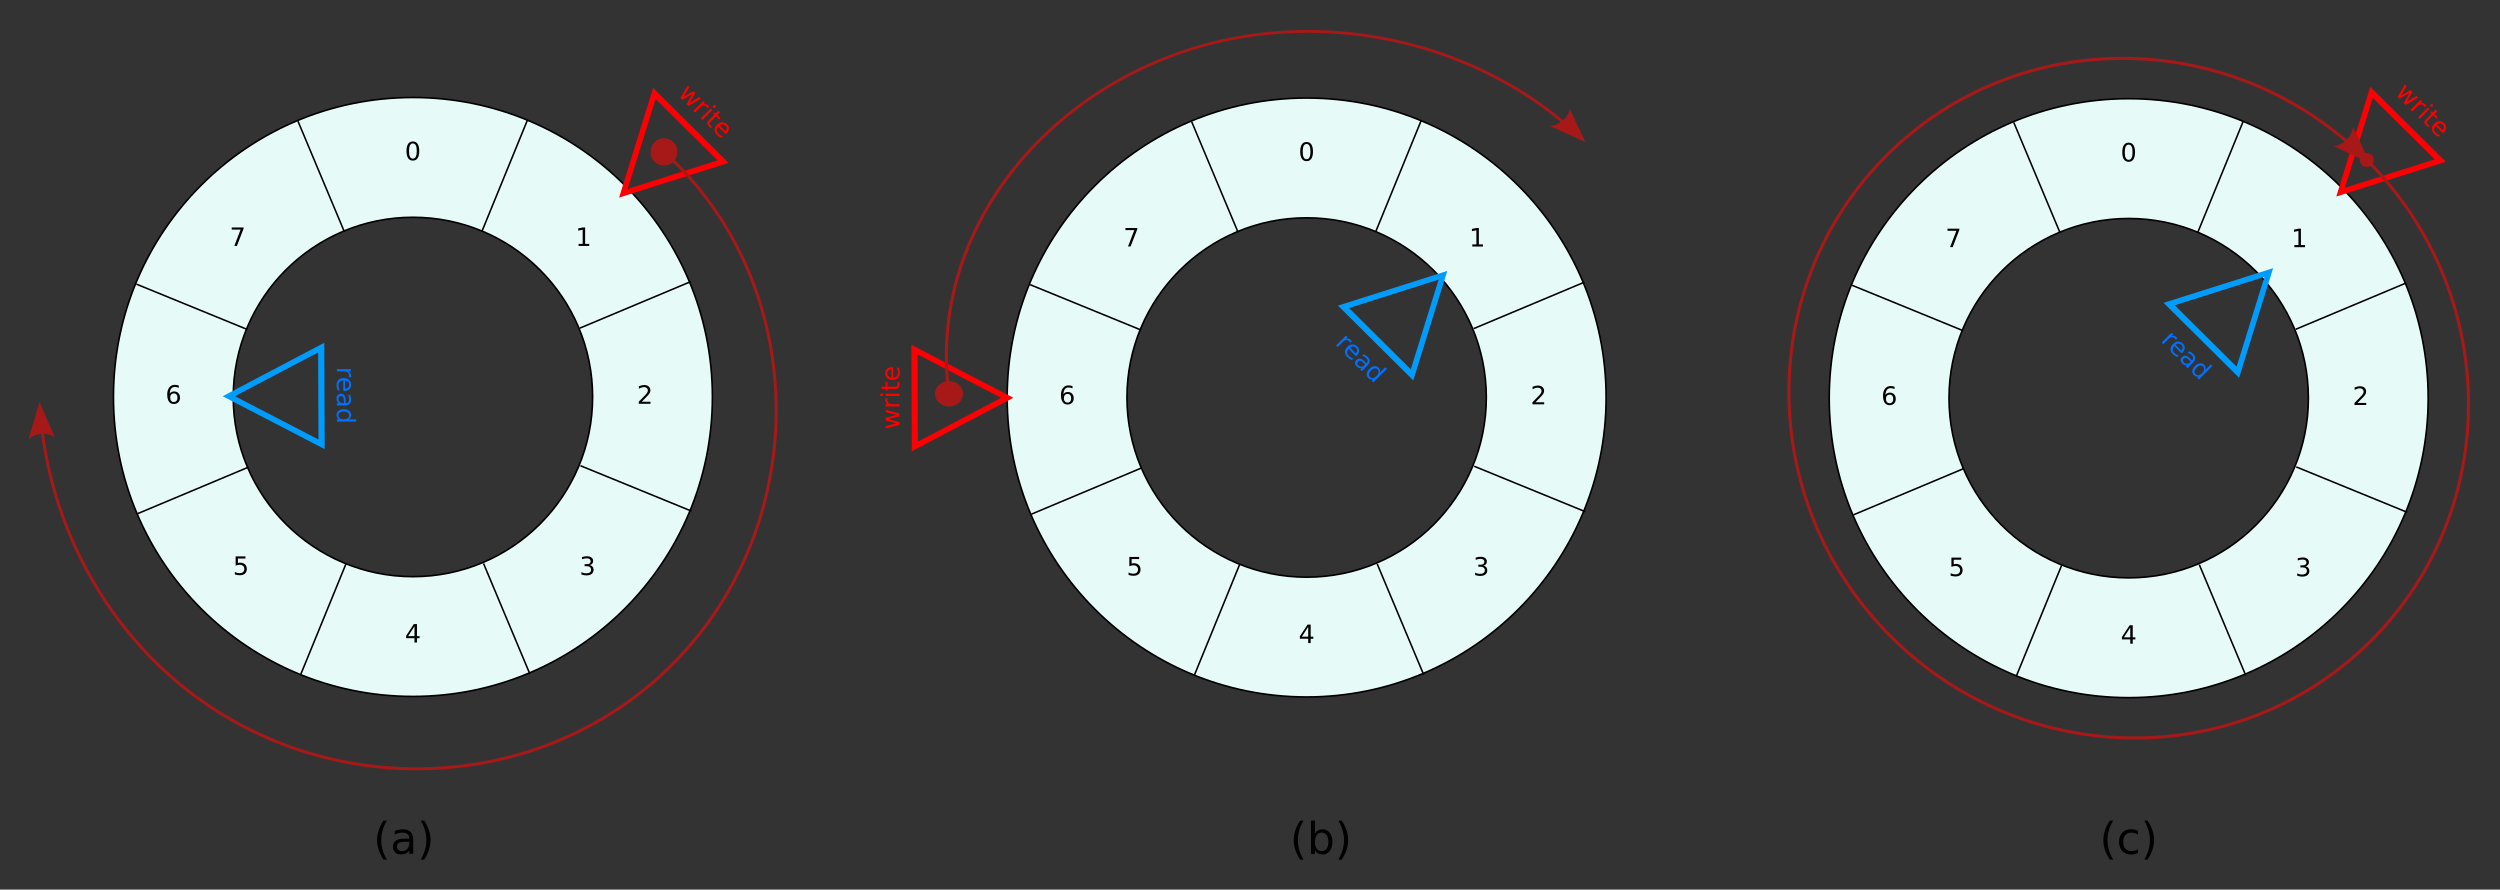
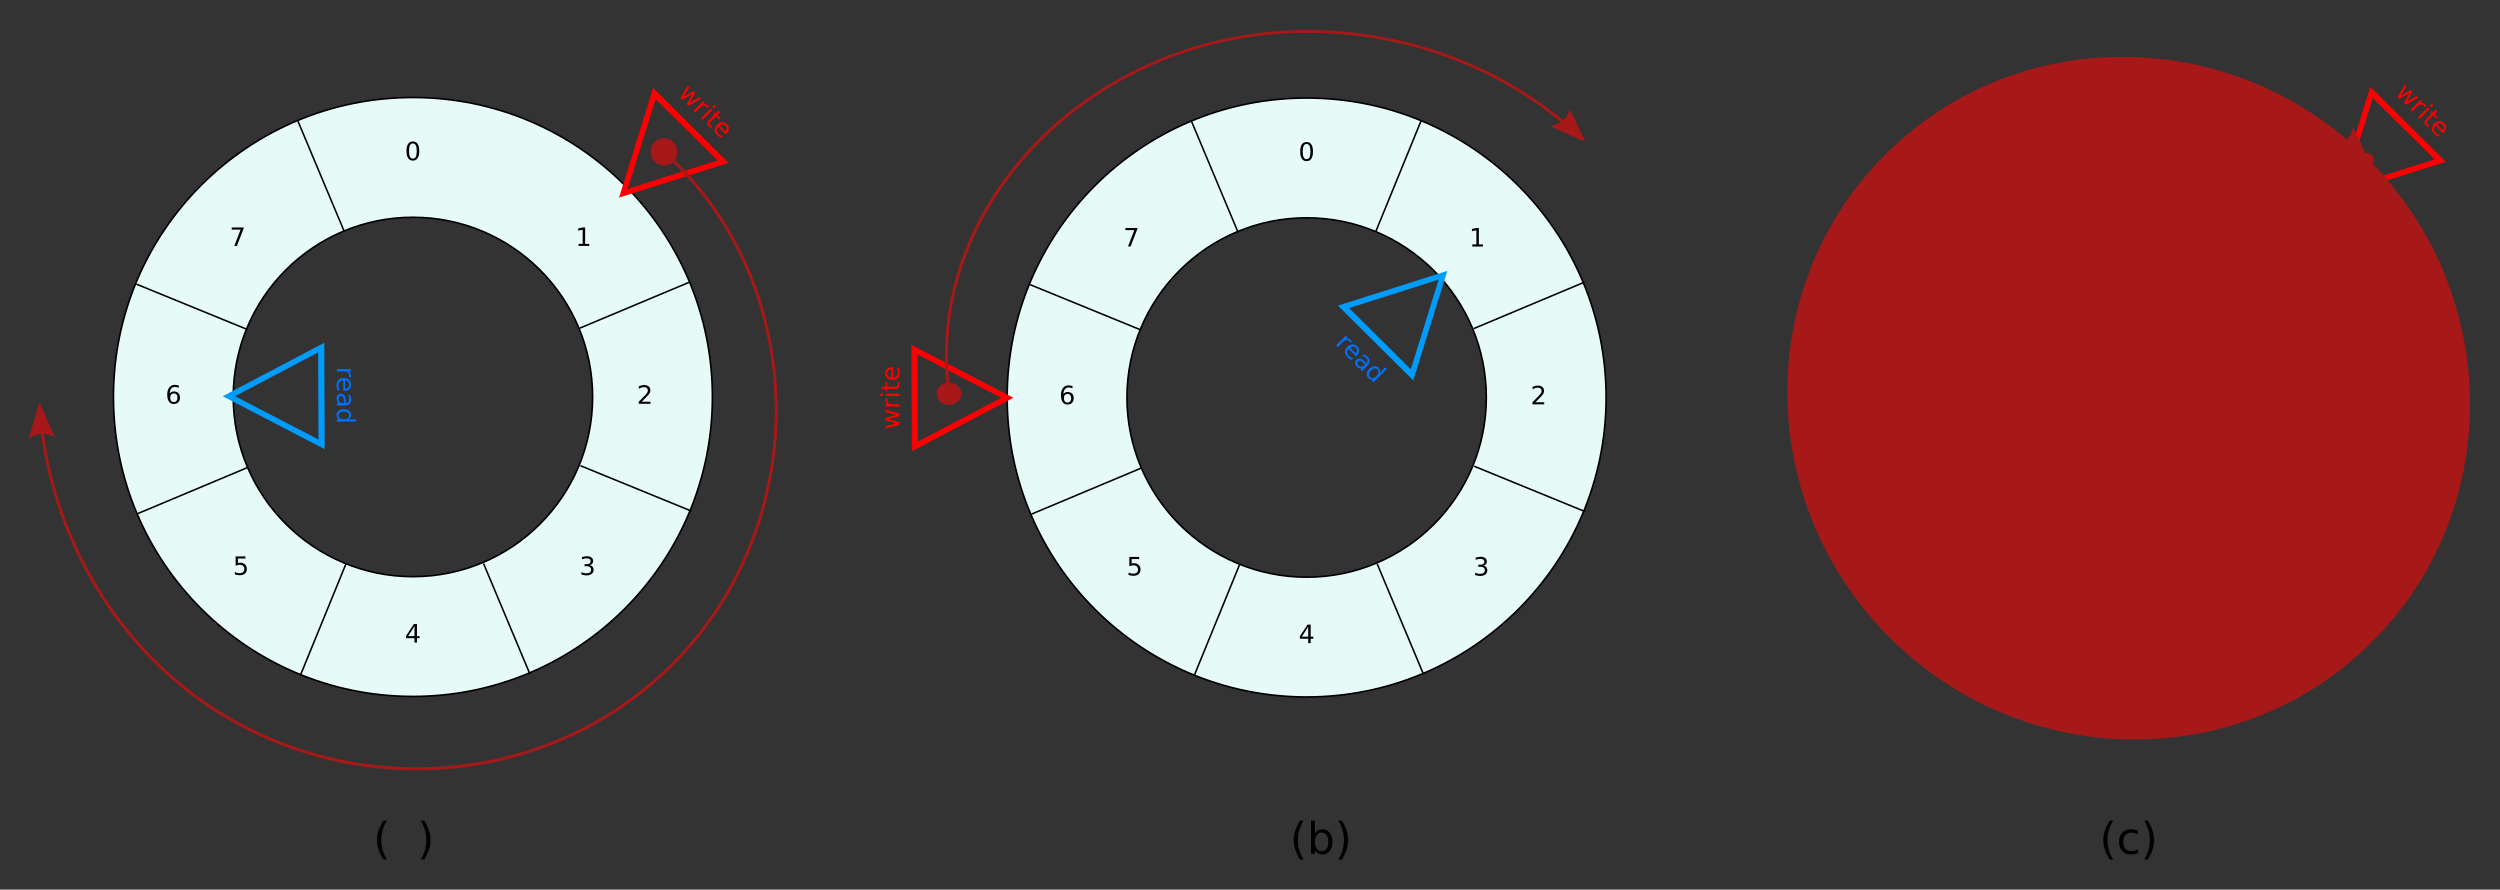
<svg xmlns="http://www.w3.org/2000/svg" xmlns:ns1="http://www.inkscape.org/namespaces/inkscape" xmlns:ns2="http://sodipodi.sourceforge.net/DTD/sodipodi-0.dtd" width="417.406mm" height="148.525mm" viewBox="0 0 417.406 148.525" version="1.1" id="svg1061" ns1:version="1.1 (c4e8f9ed74, 2021-05-24)" ns2:docname="chunking.svg">
  <rect x="0" y="0" width="417.406" height="148.525" fill="#333333" stroke="none" />
  <ns2:namedview id="namedview1063" pagecolor="#ffffff" bordercolor="#666666" borderopacity="1.0" ns1:pageshadow="2" ns1:pageopacity="0.0" ns1:pagecheckerboard="0" ns1:document-units="mm" showgrid="false" fit-margin-left="5" fit-margin-top="5" fit-margin-bottom="5" fit-margin-right="5" ns1:zoom="0.6137977" ns1:cx="560.44524" ns1:cy="427.66534" ns1:window-width="1920" ns1:window-height="1139" ns1:window-x="0" ns1:window-y="32" ns1:window-maximized="1" ns1:current-layer="layer1" />
  <defs id="defs1058">
    <marker style="overflow:visible" id="DotM" refX="0" refY="0" orient="auto" ns1:stockid="DotM" ns1:isstock="true">
      <path transform="matrix(0.4,0,0,0.4,2.96,0.4)" style="fill:context-stroke;fill-rule:evenodd;stroke:context-stroke;stroke-width:1pt" d="m -2.5,-1 c 0,2.76 -2.24,5 -5,5 -2.76,0 -5,-2.24 -5,-5 0,-2.76 2.24,-5 5,-5 2.76,0 5,2.24 5,5 z" id="path2354" />
    </marker>
    <marker style="overflow:visible" id="DotL" refX="0" refY="0" orient="auto" ns1:stockid="DotL" ns1:isstock="true">
      <path transform="matrix(0.8,0,0,0.8,5.92,0.8)" style="fill:context-stroke;fill-rule:evenodd;stroke:context-stroke;stroke-width:1pt" d="m -2.5,-1 c 0,2.76 -2.24,5 -5,5 -2.76,0 -5,-2.24 -5,-5 0,-2.76 2.24,-5 5,-5 2.76,0 5,2.24 5,5 z" id="path2351" />
    </marker>
    <marker ns1:stockid="DistanceStart" orient="auto" refY="0" refX="0" id="DistanceStart" style="overflow:visible" ns1:isstock="true">
      <g id="g2300">
        <path id="path2339" d="M 0,0 H 2" style="fill:none;stroke:context-fill;stroke-width:1.15;stroke-linecap:square" />
        <path id="path2302" d="M 0,0 13,4 9,0 13,-4 Z" style="fill:context-stroke;fill-rule:evenodd;stroke:none" />
        <path id="path2304" d="M 0,-4 V 40" style="fill:none;stroke:context-stroke;stroke-width:1;stroke-linecap:square" />
      </g>
    </marker>
    <marker style="overflow:visible" id="Arrow2Lend" refX="0" refY="0" orient="auto" ns1:stockid="Arrow2Lend" ns1:isstock="true">
      <path transform="matrix(-1.1,0,0,-1.1,-1.1,0)" d="M 8.719,4.034 -2.207,0.016 8.719,-4.002 c -1.745,2.372 -1.735,5.617 -6e-7,8.035 z" style="fill:context-stroke;fill-rule:evenodd;stroke-width:0.625;stroke-linejoin:round" id="path2309" />
    </marker>
    <marker style="overflow:visible" id="TriangleOutL" refX="0" refY="0" orient="auto" ns1:stockid="TriangleOutL" ns1:isstock="true">
      <path transform="scale(0.8)" style="fill:context-stroke;fill-rule:evenodd;stroke:context-stroke;stroke-width:1pt" d="M 5.77,0 -2.88,5 V -5 Z" id="path2432" />
    </marker>
    <marker style="overflow:visible" id="Arrow1Lend" refX="0" refY="0" orient="auto" ns1:stockid="Arrow1Lend" ns1:isstock="true">
      <path transform="matrix(-0.8,0,0,-0.8,-10,0)" style="fill:context-stroke;fill-rule:evenodd;stroke:context-stroke;stroke-width:1pt" d="M 0,0 5,-5 -12.5,0 5,5 Z" id="path2291" />
    </marker>
  </defs>
  <g ns1:label="Layer 1" ns1:groupmode="layer" id="layer1" transform="translate(107.978,2.552)">
    <g id="g16912" transform="translate(1.41,-15.866)">
      <g id="g8380-1" transform="translate(25.567,-17.073)">
        <g id="path846-2">
          <path style="color:#000000;fill:#e6fbf7;stroke-width:0.276;-inkscape-stroke:none" d="M 83.204,46.754 A 50,50 0 0 0 33.204,96.755 50,50 0 0 0 83.204,146.755 50,50 0 0 0 133.204,96.755 50,50 0 0 0 83.204,46.754 Z m 0,20 A 30,30 0 0 1 113.204,96.755 30,30 0 0 1 83.204,126.755 30,30 0 0 1 53.204,96.755 30,30 0 0 1 83.204,66.755 Z" id="path16399" />
          <path style="color:#000000;fill:#000000;-inkscape-stroke:none" d="m 83.205,46.617 c -27.689,-2.6e-5 -50.139,22.448 -50.139,50.137 -2.7e-5,27.689 22.45,50.139 50.139,50.139 27.689,2e-5 50.137,-22.45 50.137,-50.139 2e-5,-27.689 -22.448,-50.137 -50.137,-50.137 z m 0,0.275 c 27.54,-2.5e-5 49.861,22.322 49.861,49.861 2e-5,27.54 -22.322,49.863 -49.861,49.863 -27.54,2e-5 -49.863,-22.324 -49.863,-49.863 -2.7e-5,-27.54 22.324,-49.861 49.863,-49.861 z m 0,19.725 c -16.643,-1.3e-4 -30.139,13.494 -30.139,30.137 -1.33e-4,16.643 13.495,30.139 30.139,30.139 16.643,-1.6e-4 30.137,-13.496 30.137,-30.139 -1.6e-4,-16.643 -13.494,-30.137 -30.137,-30.137 z m 0,0.275 c 16.494,1.57e-4 29.861,13.368 29.861,29.861 1.3e-4,16.494 -13.367,29.863 -29.861,29.863 -16.494,1.3e-4 -29.863,-13.369 -29.863,-29.863 1.55e-4,-16.494 13.369,-29.861 29.863,-29.861 z" id="path16401" />
        </g>
        <g id="g3828-9" transform="translate(-24.904,26.246)">
          <path style="color:#000000;fill:#000000;stroke-width:3.78;-inkscape-stroke:none" d="m 364.303,162.191 a 113.386,113.386 0 0 1 0.91,-0.398 l -29.24,-69.697 -0.916,0.385 z" id="path1290-7-3" transform="scale(0.265)" />
          <path style="color:#000000;fill:#000000;stroke-width:3.78;-inkscape-stroke:none" d="m 303.49,224.049 a 113.386,113.386 0 0 1 0.402,-0.922 l -69.961,-28.607 -0.377,0.932 z" id="path3737-1" transform="scale(0.265)" />
          <path style="color:#000000;fill:#000000;stroke-width:3.78;-inkscape-stroke:none" d="m 304.322,310.836 a 113.386,113.386 0 0 1 -0.398,-0.916 l -69.578,29.189 0.383,0.922 z" id="path3735-9" transform="scale(0.265)" />
          <path style="color:#000000;fill:#000000;stroke-width:3.78;-inkscape-stroke:none" d="m 366.158,371.592 a 113.386,113.386 0 0 1 -0.922,-0.4 l -28.607,69.957 0.93,0.385 z" id="path3733-4" transform="scale(0.265)" />
          <path style="color:#000000;fill:#000000;stroke-width:3.78;-inkscape-stroke:none" d="m 452.895,370.781 a 113.386,113.386 0 0 1 -0.916,0.4 l 29.24,69.695 0.922,-0.385 z" id="path3731-7" transform="scale(0.265)" />
          <path style="color:#000000;fill:#000000;stroke-width:3.78;-inkscape-stroke:none" d="m 513.703,308.922 a 113.386,113.386 0 0 1 -0.404,0.924 l 69.959,28.607 0.385,-0.932 z" id="path3729-8" transform="scale(0.265)" />
          <path style="color:#000000;fill:#000000;stroke-width:3.78;-inkscape-stroke:none" d="m 512.971,222.217 a 113.386,113.386 0 0 1 0.391,0.924 l 69.771,-29.27 -0.393,-0.924 z" id="path3727-4" transform="scale(0.265)" />
          <path style="color:#000000;fill:#000000;stroke-width:3.78;-inkscape-stroke:none" d="m 479.631,91.447 -28.586,69.904 a 113.386,113.386 0 0 1 0.266,0.104 113.386,113.386 0 0 1 0.662,0.279 l 28.588,-69.91 z" id="path3723-5" transform="scale(0.265)" />
        </g>
      </g>
      <g aria-label="0" id="text10122-0" style="font-size:4.233px;letter-spacing:0px;word-spacing:0px;stroke-width:0.265" transform="translate(0.305,-5.181)">
        <path style="color:#000000;fill:#000000;-inkscape-stroke:none" d="m 108.458,42.531 q -0.322,0 -0.486,0.318 -0.161,0.316 -0.161,0.953 0,0.635 0.161,0.953 0.163,0.316 0.486,0.316 0.325,0 0.486,-0.316 0.163,-0.318 0.163,-0.953 0,-0.637 -0.163,-0.953 -0.161,-0.318 -0.486,-0.318 z m 0,-0.331 q 0.519,0 0.792,0.411 0.275,0.409 0.275,1.191 0,0.779 -0.275,1.191 -0.273,0.409 -0.792,0.409 -0.519,0 -0.794,-0.409 -0.273,-0.411 -0.273,-1.191 0,-0.781 0.273,-1.191 0.275,-0.411 0.794,-0.411 z" id="path15886" />
      </g>
      <g aria-label="1" id="text13118-6" style="font-size:4.233px;letter-spacing:0px;word-spacing:0px;stroke-width:0.265" transform="translate(0.305,-5.181)">
        <path style="color:#000000;fill:#000000;-inkscape-stroke:none" d="m 136.124,59.299 h 0.682 v -2.354 l -0.742,0.149 v -0.38 l 0.738,-0.149 h 0.418 v 2.735 h 0.682 v 0.351 h -1.778 z" id="path15889" />
      </g>
      <g aria-label="2" id="text13672-0" style="font-size:4.233px;letter-spacing:0px;word-spacing:0px;stroke-width:0.265" transform="translate(0.305,-5.181)">
        <path style="color:#000000;fill:#000000;-inkscape-stroke:none" d="m 146.671,85.657 h 1.457 v 0.351 h -1.96 v -0.351 q 0.238,-0.246 0.647,-0.659 0.411,-0.415 0.517,-0.535 0.201,-0.225 0.279,-0.38 0.081,-0.157 0.081,-0.308 0,-0.246 -0.174,-0.401 -0.172,-0.155 -0.449,-0.155 -0.196,0 -0.415,0.068 -0.217,0.068 -0.465,0.207 V 83.071 q 0.252,-0.101 0.471,-0.153 0.219,-0.052 0.401,-0.052 0.48,0 0.765,0.24 0.285,0.24 0.285,0.641 0,0.19 -0.072,0.362 -0.07,0.169 -0.258,0.401 -0.052,0.06 -0.329,0.347 -0.277,0.285 -0.781,0.8 z" id="path15892" />
      </g>
      <g aria-label="3" id="text15128-3" style="font-size:4.233px;letter-spacing:0px;word-spacing:0px;stroke-width:0.265" transform="translate(0.305,-5.181)">
        <path style="color:#000000;fill:#000000;-inkscape-stroke:none" d="m 137.995,112.934 q 0.3,0.064 0.467,0.267 0.169,0.203 0.169,0.5 0,0.457 -0.314,0.707 -0.314,0.25 -0.893,0.25 -0.194,0 -0.401,-0.039 -0.205,-0.037 -0.424,-0.114 v -0.403 q 0.174,0.101 0.38,0.153 0.207,0.052 0.432,0.052 0.393,0 0.597,-0.155 0.207,-0.155 0.207,-0.451 0,-0.273 -0.192,-0.426 -0.19,-0.155 -0.531,-0.155 h -0.36 v -0.343 h 0.376 q 0.308,0 0.471,-0.122 0.163,-0.124 0.163,-0.356 0,-0.238 -0.17,-0.364 -0.167,-0.128 -0.482,-0.128 -0.172,0 -0.368,0.037 -0.196,0.037 -0.432,0.116 v -0.372 q 0.238,-0.066 0.444,-0.099 0.209,-0.033 0.393,-0.033 0.475,0 0.752,0.217 0.277,0.215 0.277,0.583 0,0.256 -0.147,0.434 -0.147,0.176 -0.418,0.244 z" id="path15895" />
      </g>
      <g aria-label="4" id="text15924-0" style="font-size:4.233px;letter-spacing:0px;word-spacing:0px;stroke-width:0.265" transform="translate(0.305,-5.181)">
        <path style="color:#000000;fill:#000000;-inkscape-stroke:none" d="m 108.727,123.146 -1.054,1.647 h 1.054 z m -0.11,-0.364 h 0.525 v 2.011 h 0.44 v 0.347 h -0.44 v 0.728 h -0.415 v -0.728 h -1.393 v -0.403 z" id="path15898" />
      </g>
      <g aria-label="5" id="text17082-1" style="font-size:4.233px;letter-spacing:0px;word-spacing:0px;stroke-width:0.265" transform="translate(0.305,-5.181)">
        <path style="color:#000000;fill:#000000;-inkscape-stroke:none" d="m 78.865,111.484 h 1.639 v 0.351 h -1.257 v 0.757 q 0.091,-0.031 0.182,-0.045 0.091,-0.017 0.182,-0.017 0.517,0 0.819,0.283 0.302,0.283 0.302,0.767 0,0.498 -0.31,0.775 -0.31,0.275 -0.874,0.275 -0.194,0 -0.397,-0.033 -0.201,-0.033 -0.415,-0.099 v -0.42 q 0.186,0.101 0.384,0.151 0.198,0.05 0.42,0.05 0.358,0 0.566,-0.188 0.209,-0.188 0.209,-0.511 0,-0.322 -0.209,-0.511 -0.209,-0.188 -0.566,-0.188 -0.167,0 -0.335,0.037 -0.165,0.037 -0.339,0.116 z" id="path15901" />
      </g>
      <g aria-label="6" id="text18798-5" style="font-size:4.233px;letter-spacing:0px;word-spacing:0px;stroke-width:0.265" transform="translate(0.305,-5.181)">
        <path style="color:#000000;fill:#000000;-inkscape-stroke:none" d="m 68.546,84.269 q -0.281,0 -0.446,0.192 -0.163,0.192 -0.163,0.527 0,0.333 0.163,0.527 0.165,0.192 0.446,0.192 0.281,0 0.444,-0.192 0.165,-0.194 0.165,-0.527 0,-0.335 -0.165,-0.527 -0.163,-0.192 -0.444,-0.192 z m 0.829,-1.308 v 0.38 q -0.157,-0.074 -0.318,-0.114 -0.159,-0.039 -0.316,-0.039 -0.413,0 -0.633,0.279 -0.217,0.279 -0.248,0.843 0.122,-0.18 0.306,-0.275 0.184,-0.097 0.405,-0.097 0.465,0 0.734,0.283 0.271,0.281 0.271,0.767 0,0.475 -0.281,0.763 -0.281,0.287 -0.748,0.287 -0.535,0 -0.819,-0.409 -0.283,-0.411 -0.283,-1.191 0,-0.732 0.347,-1.166 0.347,-0.436 0.932,-0.436 0.157,0 0.316,0.031 0.161,0.031 0.335,0.093 z" id="path15904" />
      </g>
      <g aria-label="7" id="text20122-7" style="font-size:4.233px;letter-spacing:0px;word-spacing:0px;stroke-width:0.265" transform="translate(0.305,-5.181)">
        <path style="color:#000000;fill:#000000;-inkscape-stroke:none" d="m 78.213,56.564 h 1.984 v 0.178 l -1.12,2.908 h -0.436 l 1.054,-2.735 h -1.482 z" id="path15907" />
      </g>
      <g id="g16859">
        <path style="color:#000000;fill:#009cfc;stroke-width:0.09;-inkscape-stroke:none" d="m 132.259,58.543 -18.264,5.799 12.581,12.49 0.257,-0.829 z m -1.447,1.455 -4.653,14.975 -10.3,-10.227 z" id="path44977-5-6-6" />
        <g aria-label="read" transform="rotate(45,-158.47,242.592)" id="text51139-9" style="font-size:4.233px;letter-spacing:0px;word-spacing:0px;fill:#0071ff;stroke-width:0.265">
          <path style="color:#000000;-inkscape-stroke:none" d="m -86.011,-73.166 q -0.064,-0.037 -0.141,-0.054 -0.074,-0.019 -0.165,-0.019 -0.322,0 -0.496,0.211 -0.172,0.209 -0.172,0.602 v 1.22 h -0.382 v -2.315 h 0.382 v 0.36 q 0.12,-0.211 0.312,-0.312 0.192,-0.103 0.467,-0.103 0.039,0 0.087,0.006 0.048,0.004 0.105,0.014 z" id="path15911" />
          <path style="color:#000000;-inkscape-stroke:none" d="m -83.724,-72.459 v 0.186 h -1.749 q 0.025,0.393 0.236,0.599 0.213,0.205 0.591,0.205 0.219,0 0.424,-0.054 0.207,-0.054 0.409,-0.161 v 0.36 q -0.205,0.087 -0.42,0.132 -0.215,0.045 -0.436,0.045 -0.554,0 -0.878,-0.322 -0.322,-0.322 -0.322,-0.872 0,-0.568 0.306,-0.901 0.308,-0.335 0.829,-0.335 0.467,0 0.738,0.302 0.273,0.3 0.273,0.816 z m -0.38,-0.112 q -0.004,-0.312 -0.176,-0.498 -0.169,-0.186 -0.451,-0.186 -0.318,0 -0.511,0.18 -0.19,0.18 -0.219,0.506 z" id="path15913" />
          <path style="color:#000000;-inkscape-stroke:none" d="m -82.048,-72.37 q -0.461,0 -0.639,0.105 -0.178,0.105 -0.178,0.36 0,0.203 0.132,0.322 0.134,0.118 0.364,0.118 0.316,0 0.506,-0.223 0.192,-0.225 0.192,-0.597 v -0.085 z m 0.759,-0.157 v 1.321 h -0.38 v -0.351 q -0.13,0.211 -0.325,0.312 -0.194,0.099 -0.475,0.099 -0.356,0 -0.566,-0.198 -0.209,-0.201 -0.209,-0.535 0,-0.391 0.26,-0.589 0.263,-0.198 0.781,-0.198 h 0.533 v -0.037 q 0,-0.263 -0.174,-0.405 -0.172,-0.145 -0.484,-0.145 -0.198,0 -0.387,0.048 -0.188,0.048 -0.362,0.143 v -0.351 q 0.209,-0.081 0.405,-0.12 0.196,-0.041 0.382,-0.041 0.502,0 0.75,0.26 0.248,0.26 0.248,0.79 z" id="path15915" />
          <path style="color:#000000;-inkscape-stroke:none" d="m -78.983,-73.17 v -1.253 h 0.38 v 3.216 h -0.38 v -0.347 q -0.12,0.207 -0.304,0.308 -0.182,0.099 -0.438,0.099 -0.42,0 -0.684,-0.335 -0.263,-0.335 -0.263,-0.881 0,-0.546 0.263,-0.881 0.265,-0.335 0.684,-0.335 0.256,0 0.438,0.101 0.184,0.099 0.304,0.306 z m -1.296,0.808 q 0,0.42 0.172,0.659 0.174,0.238 0.475,0.238 0.302,0 0.475,-0.238 0.174,-0.24 0.174,-0.659 0,-0.42 -0.174,-0.657 -0.174,-0.24 -0.475,-0.24 -0.302,0 -0.475,0.24 -0.172,0.238 -0.172,0.657 z" id="path15917" />
        </g>
      </g>
      <g id="g57442-7" transform="rotate(-90,93.829,68.477)">
        <path style="color:#000000;fill:#fc0003;-inkscape-stroke:none" d="M 242.738,-174.311 140.027,4.936 346.615,4.264 341.908,-3.826 Z m 0.07,21.617 85.051,146.211 -169.146,0.549 z" id="path44977-5-4" transform="matrix(-0.086,0,0,-0.095,103.457,17.899)" />
        <g aria-label="write" id="text53247-5" style="font-size:4.233px;letter-spacing:0px;word-spacing:0px;fill:#ff0000;stroke-width:0.265">
          <path style="color:#000000;-inkscape-stroke:none" d="m 77.457,13.128 h 0.38 l 0.475,1.807 0.473,-1.807 h 0.449 l 0.475,1.807 0.473,-1.807 h 0.38 l -0.606,2.315 h -0.449 l -0.498,-1.898 -0.5,1.898 h -0.449 z" id="path15921" />
          <path style="color:#000000;-inkscape-stroke:none" d="m 82.482,13.484 q -0.064,-0.037 -0.141,-0.054 -0.074,-0.019 -0.165,-0.019 -0.322,0 -0.496,0.211 -0.172,0.209 -0.172,0.602 v 1.22 h -0.382 v -2.315 h 0.382 v 0.36 q 0.12,-0.211 0.312,-0.312 0.192,-0.103 0.467,-0.103 0.039,0 0.087,0.006 0.048,0.004 0.105,0.014 z" id="path15923" />
          <path style="color:#000000;-inkscape-stroke:none" d="m 82.881,13.128 h 0.38 v 2.315 h -0.38 z m 0,-0.901 h 0.38 v 0.482 h -0.38 z" id="path15925" />
          <path style="color:#000000;-inkscape-stroke:none" d="m 84.434,12.471 v 0.657 h 0.783 v 0.296 h -0.783 v 1.257 q 0,0.283 0.076,0.364 0.079,0.081 0.316,0.081 h 0.391 v 0.318 h -0.391 q -0.44,0 -0.608,-0.163 -0.167,-0.165 -0.167,-0.599 v -1.257 h -0.279 v -0.296 h 0.279 V 12.471 Z" id="path15927" />
          <path style="color:#000000;-inkscape-stroke:none" d="m 87.697,14.191 v 0.186 h -1.749 q 0.025,0.393 0.236,0.599 0.213,0.205 0.591,0.205 0.219,0 0.424,-0.054 0.207,-0.054 0.409,-0.161 v 0.36 q -0.205,0.087 -0.42,0.132 -0.215,0.045 -0.436,0.045 -0.554,0 -0.878,-0.322 -0.322,-0.322 -0.322,-0.872 0,-0.568 0.306,-0.901 0.308,-0.335 0.829,-0.335 0.467,0 0.738,0.302 0.273,0.3 0.273,0.816 z m -0.38,-0.112 q -0.004,-0.312 -0.176,-0.498 -0.169,-0.186 -0.451,-0.186 -0.318,0 -0.511,0.18 -0.19,0.18 -0.219,0.506 z" id="path15929" />
        </g>
      </g>
      <g id="path2187" transform="matrix(0.273,0,0,0.248,200.031,22.222)">
        <path style="color:#000000;fill:#a71818;fill-rule:evenodd;-inkscape-stroke:none" d="m -333.164,-15.729 c -9.014,-0.015 -18.058,0.513 -27.084,1.604 -118.386,14.302 -208.459,123.764 -193.717,243.26 l 1.875,-0.23 c -14.61,-118.428 74.709,-226.974 192.068,-241.152 71.587,-8.648 144.412,18.423 193.758,70.842 l 1.377,-1.295 C -208.426,11.048 -270.064,-15.627 -333.164,-15.729 Z" id="path16589" />
        <g id="g16569">
          <path style="color:#000000;fill:#a71818;fill-rule:evenodd;stroke-width:1.299;stroke-linejoin:round;-inkscape-stroke:none" d="m -173.317,37.488 9.486,22.262 -21.649,-10.813 c 6.077,-0.738 10.975,-5.377 12.162,-11.449 z" id="path16581" />
          <g id="path16571">
            <path style="color:#000000;fill:#a71818;fill-rule:evenodd;stroke-width:1.512pt;-inkscape-stroke:none" d="m -553.934,221.667 c 4.141,-0.511 7.917,2.435 8.428,6.577 0.511,4.141 -2.435,7.917 -6.577,8.428 -4.141,0.511 -7.917,-2.435 -8.428,-6.577 -0.511,-4.141 2.435,-7.917 6.577,-8.428 z" id="path16575" />
-             <path style="color:#000000;fill:#a71818;fill-rule:evenodd;-inkscape-stroke:none" d="m -554.057,220.666 c -4.682,0.578 -8.033,4.87 -7.455,9.553 0.578,4.682 4.87,8.031 9.553,7.453 4.682,-0.578 8.031,-4.868 7.453,-9.551 -0.578,-4.682 -4.868,-8.033 -9.551,-7.455 z m 0.246,2.002 c 3.6,-0.444 6.861,2.099 7.305,5.699 0.444,3.6 -2.101,6.861 -5.701,7.305 -3.6,0.444 -6.859,-2.101 -7.303,-5.701 -0.444,-3.6 2.099,-6.859 5.699,-7.303 z" id="path16577" />
          </g>
        </g>
      </g>
    </g>
    <g id="g5975" transform="translate(16.141,-20.754)">
      <g id="g8380" transform="translate(-138.38,-12.274)">
        <g id="path846">
          <path style="color:#000000;fill:#e6fbf7;stroke-width:0.276;-inkscape-stroke:none" d="M 83.204,46.754 A 50,50 0 0 0 33.204,96.755 50,50 0 0 0 83.204,146.755 50,50 0 0 0 133.204,96.755 50,50 0 0 0 83.204,46.754 Z m 0,20 A 30,30 0 0 1 113.204,96.755 30,30 0 0 1 83.204,126.755 30,30 0 0 1 53.204,96.755 30,30 0 0 1 83.204,66.755 Z" id="path16203" />
          <path style="color:#000000;fill:#000000;-inkscape-stroke:none" d="m 83.205,46.617 c -27.689,-2.6e-5 -50.139,22.448 -50.139,50.137 -2.7e-5,27.689 22.45,50.139 50.139,50.139 27.689,2e-5 50.137,-22.45 50.137,-50.139 2e-5,-27.689 -22.448,-50.137 -50.137,-50.137 z m 0,0.275 c 27.54,-2.5e-5 49.861,22.322 49.861,49.861 2e-5,27.54 -22.322,49.863 -49.861,49.863 -27.54,2e-5 -49.863,-22.324 -49.863,-49.863 -2.7e-5,-27.54 22.324,-49.861 49.863,-49.861 z m 0,19.725 c -16.643,-1.3e-4 -30.139,13.494 -30.139,30.137 -1.33e-4,16.643 13.495,30.139 30.139,30.139 16.643,-1.6e-4 30.137,-13.496 30.137,-30.139 -1.6e-4,-16.643 -13.494,-30.137 -30.137,-30.137 z m 0,0.275 c 16.494,1.57e-4 29.861,13.368 29.861,29.861 1.3e-4,16.494 -13.367,29.863 -29.861,29.863 -16.494,1.3e-4 -29.863,-13.369 -29.863,-29.863 1.55e-4,-16.494 13.369,-29.861 29.863,-29.861 z" id="path16205" />
        </g>
        <g id="g3828" transform="translate(-24.904,26.246)">
          <path style="color:#000000;fill:#000000;stroke-width:3.78;-inkscape-stroke:none" d="m 364.303,162.191 a 113.386,113.386 0 0 1 0.91,-0.398 l -29.24,-69.697 -0.916,0.385 z" id="path1290-7" transform="scale(0.265)" />
          <path style="color:#000000;fill:#000000;stroke-width:3.78;-inkscape-stroke:none" d="m 303.49,224.049 a 113.386,113.386 0 0 1 0.402,-0.922 l -69.961,-28.607 -0.377,0.932 z" id="path3737" transform="scale(0.265)" />
          <path style="color:#000000;fill:#000000;stroke-width:3.78;-inkscape-stroke:none" d="m 304.322,310.836 a 113.386,113.386 0 0 1 -0.398,-0.916 l -69.578,29.189 0.383,0.922 z" id="path3735" transform="scale(0.265)" />
          <path style="color:#000000;fill:#000000;stroke-width:3.78;-inkscape-stroke:none" d="m 366.158,371.592 a 113.386,113.386 0 0 1 -0.922,-0.4 l -28.607,69.957 0.93,0.385 z" id="path3733" transform="scale(0.265)" />
          <path style="color:#000000;fill:#000000;stroke-width:3.78;-inkscape-stroke:none" d="m 452.895,370.781 a 113.386,113.386 0 0 1 -0.916,0.4 l 29.24,69.695 0.922,-0.385 z" id="path3731" transform="scale(0.265)" />
          <path style="color:#000000;fill:#000000;stroke-width:3.78;-inkscape-stroke:none" d="m 513.703,308.922 a 113.386,113.386 0 0 1 -0.404,0.924 l 69.959,28.607 0.385,-0.932 z" id="path3729" transform="scale(0.265)" />
          <path style="color:#000000;fill:#000000;stroke-width:3.78;-inkscape-stroke:none" d="m 512.971,222.217 a 113.386,113.386 0 0 1 0.391,0.924 l 69.771,-29.27 -0.393,-0.924 z" id="path3727" transform="scale(0.265)" />
-           <path style="color:#000000;fill:#000000;stroke-width:3.78;-inkscape-stroke:none" d="m 479.631,91.447 -28.586,69.904 a 113.386,113.386 0 0 1 0.266,0.104 113.386,113.386 0 0 1 0.662,0.279 l 28.588,-69.91 z" id="path3723" transform="scale(0.265)" />
        </g>
      </g>
      <g aria-label="0" id="text10122" style="font-size:4.233px;letter-spacing:0px;word-spacing:0px;stroke-width:0.265">
        <path style="color:#000000;fill:#000000;-inkscape-stroke:none" d="m -55.184,42.149 q -0.322,0 -0.486,0.318 -0.161,0.316 -0.161,0.953 0,0.635 0.161,0.953 0.163,0.316 0.486,0.316 0.325,0 0.486,-0.316 0.163,-0.318 0.163,-0.953 0,-0.637 -0.163,-0.953 -0.161,-0.318 -0.486,-0.318 z m 0,-0.331 q 0.519,0 0.792,0.411 0.275,0.409 0.275,1.191 0,0.779 -0.275,1.191 -0.273,0.409 -0.792,0.409 -0.519,0 -0.794,-0.409 -0.273,-0.411 -0.273,-1.191 0,-0.781 0.273,-1.191 0.275,-0.411 0.794,-0.411 z" id="path15839" />
      </g>
      <g aria-label="1" id="text13118" style="font-size:4.233px;letter-spacing:0px;word-spacing:0px;stroke-width:0.265">
        <path style="color:#000000;fill:#000000;-inkscape-stroke:none" d="m -27.519,58.916 h 0.682 v -2.354 l -0.742,0.149 v -0.38 l 0.738,-0.149 h 0.418 v 2.735 h 0.682 v 0.351 h -1.778 z" id="path15842" />
      </g>
      <g aria-label="2" id="text13672" style="font-size:4.233px;letter-spacing:0px;word-spacing:0px;stroke-width:0.265">
        <path style="color:#000000;fill:#000000;-inkscape-stroke:none" d="m -16.971,85.274 h 1.457 v 0.351 h -1.96 v -0.351 q 0.238,-0.246 0.647,-0.659 0.411,-0.415 0.517,-0.535 0.201,-0.225 0.279,-0.38 0.081,-0.157 0.081,-0.308 0,-0.246 -0.174,-0.401 -0.172,-0.155 -0.449,-0.155 -0.196,0 -0.415,0.068 -0.217,0.068 -0.465,0.207 v -0.422 q 0.252,-0.101 0.471,-0.153 0.219,-0.052 0.401,-0.052 0.48,0 0.765,0.24 0.285,0.24 0.285,0.641 0,0.19 -0.072,0.362 -0.07,0.169 -0.258,0.401 -0.052,0.06 -0.329,0.347 -0.277,0.285 -0.781,0.8 z" id="path15845" />
      </g>
      <g aria-label="3" id="text15128" style="font-size:4.233px;letter-spacing:0px;word-spacing:0px;stroke-width:0.265">
        <path style="color:#000000;fill:#000000;-inkscape-stroke:none" d="m -25.648,112.551 q 0.3,0.064 0.467,0.267 0.169,0.203 0.169,0.5 0,0.457 -0.314,0.707 -0.314,0.25 -0.893,0.25 -0.194,0 -0.401,-0.039 -0.205,-0.037 -0.424,-0.114 v -0.403 q 0.174,0.101 0.38,0.153 0.207,0.052 0.432,0.052 0.393,0 0.597,-0.155 0.207,-0.155 0.207,-0.451 0,-0.273 -0.192,-0.426 -0.19,-0.155 -0.531,-0.155 h -0.36 v -0.343 h 0.376 q 0.308,0 0.471,-0.122 0.163,-0.124 0.163,-0.356 0,-0.238 -0.169,-0.364 -0.167,-0.128 -0.482,-0.128 -0.172,0 -0.368,0.037 -0.196,0.037 -0.432,0.116 v -0.372 q 0.238,-0.066 0.444,-0.099 0.209,-0.033 0.393,-0.033 0.475,0 0.752,0.217 0.277,0.215 0.277,0.583 0,0.256 -0.147,0.434 -0.147,0.176 -0.418,0.244 z" id="path15848" />
      </g>
      <g aria-label="4" id="text15924" style="font-size:4.233px;letter-spacing:0px;word-spacing:0px;stroke-width:0.265">
        <path style="color:#000000;fill:#000000;-inkscape-stroke:none" d="m -54.916,122.763 -1.054,1.647 h 1.054 z m -0.11,-0.364 h 0.525 v 2.011 h 0.44 v 0.347 h -0.44 v 0.728 h -0.415 v -0.728 h -1.393 v -0.403 z" id="path15851" />
      </g>
      <g aria-label="5" id="text17082" style="font-size:4.233px;letter-spacing:0px;word-spacing:0px;stroke-width:0.265">
        <path style="color:#000000;fill:#000000;-inkscape-stroke:none" d="m -84.778,111.101 h 1.639 v 0.351 h -1.257 v 0.757 q 0.091,-0.031 0.182,-0.045 0.091,-0.017 0.182,-0.017 0.517,0 0.819,0.283 0.302,0.283 0.302,0.767 0,0.498 -0.31,0.775 -0.31,0.275 -0.874,0.275 -0.194,0 -0.397,-0.033 -0.201,-0.033 -0.415,-0.099 v -0.42 q 0.186,0.101 0.384,0.151 0.198,0.05 0.42,0.05 0.358,0 0.566,-0.188 0.209,-0.188 0.209,-0.511 0,-0.322 -0.209,-0.511 -0.209,-0.188 -0.566,-0.188 -0.167,0 -0.335,0.037 -0.165,0.037 -0.339,0.116 z" id="path15854" />
      </g>
      <g aria-label="6" id="text18798" style="font-size:4.233px;letter-spacing:0px;word-spacing:0px;stroke-width:0.265">
        <path style="color:#000000;fill:#000000;-inkscape-stroke:none" d="m -95.097,83.886 q -0.281,0 -0.446,0.192 -0.163,0.192 -0.163,0.527 0,0.333 0.163,0.527 0.165,0.192 0.446,0.192 0.281,0 0.444,-0.192 0.165,-0.194 0.165,-0.527 0,-0.335 -0.165,-0.527 -0.163,-0.192 -0.444,-0.192 z m 0.829,-1.308 v 0.38 q -0.157,-0.074 -0.318,-0.114 -0.159,-0.039 -0.316,-0.039 -0.413,0 -0.633,0.279 -0.217,0.279 -0.248,0.843 0.122,-0.18 0.306,-0.275 0.184,-0.097 0.405,-0.097 0.465,0 0.734,0.283 0.271,0.281 0.271,0.767 0,0.475 -0.281,0.763 -0.281,0.287 -0.748,0.287 -0.535,0 -0.819,-0.409 -0.283,-0.411 -0.283,-1.191 0,-0.732 0.347,-1.166 0.347,-0.436 0.932,-0.436 0.157,0 0.316,0.031 0.161,0.031 0.335,0.093 z" id="path15857" />
      </g>
      <g aria-label="7" id="text20122" style="font-size:4.233px;letter-spacing:0px;word-spacing:0px;stroke-width:0.265">
        <path style="color:#000000;fill:#000000;-inkscape-stroke:none" d="m -85.43,56.182 h 1.984 v 0.178 l -1.12,2.908 h -0.436 l 1.054,-2.735 h -1.482 z" id="path15860" />
      </g>
      <g id="g57437" transform="rotate(-90,13.882,153.149)">
        <path style="color:#000000;fill:#009cfc;-inkscape-stroke:none" d="M 242.738,-174.311 140.027,4.936 346.615,4.264 341.908,-3.826 Z m 0.07,21.617 85.051,146.211 -169.146,0.549 z" id="path44977-5-6" transform="matrix(0.086,0,0,0.095,61.797,68.887)" />
        <g aria-label="read" transform="scale(-1)" id="text51139" style="font-size:4.233px;letter-spacing:0px;word-spacing:0px;fill:#0071ff;stroke-width:0.265">
          <path style="color:#000000;-inkscape-stroke:none" d="m -85.848,-73.354 q -0.064,-0.037 -0.141,-0.054 -0.074,-0.019 -0.165,-0.019 -0.322,0 -0.496,0.211 -0.172,0.209 -0.172,0.602 v 1.22 h -0.382 v -2.315 h 0.382 v 0.36 q 0.12,-0.211 0.312,-0.312 0.192,-0.103 0.467,-0.103 0.039,0 0.087,0.006 0.048,0.004 0.105,0.014 z" id="path15864" />
          <path style="color:#000000;-inkscape-stroke:none" d="m -83.562,-72.647 v 0.186 H -85.31 q 0.025,0.393 0.236,0.599 0.213,0.205 0.591,0.205 0.219,0 0.424,-0.054 0.207,-0.054 0.409,-0.161 v 0.36 q -0.205,0.087 -0.42,0.132 -0.215,0.045 -0.436,0.045 -0.554,0 -0.878,-0.322 -0.322,-0.322 -0.322,-0.872 0,-0.568 0.306,-0.901 0.308,-0.335 0.829,-0.335 0.467,0 0.738,0.302 0.273,0.3 0.273,0.816 z m -0.38,-0.112 q -0.004,-0.312 -0.176,-0.498 -0.169,-0.186 -0.451,-0.186 -0.318,0 -0.511,0.18 -0.19,0.18 -0.219,0.506 z" id="path15866" />
          <path style="color:#000000;-inkscape-stroke:none" d="m -81.885,-72.558 q -0.461,0 -0.639,0.105 -0.178,0.105 -0.178,0.36 0,0.203 0.132,0.322 0.134,0.118 0.364,0.118 0.316,0 0.506,-0.223 0.192,-0.225 0.192,-0.597 v -0.085 z m 0.759,-0.157 v 1.321 h -0.38 v -0.351 q -0.13,0.211 -0.325,0.312 -0.194,0.099 -0.475,0.099 -0.356,0 -0.566,-0.198 -0.209,-0.201 -0.209,-0.535 0,-0.391 0.26,-0.589 0.263,-0.198 0.781,-0.198 h 0.533 v -0.037 q 0,-0.263 -0.174,-0.405 -0.172,-0.145 -0.484,-0.145 -0.198,0 -0.387,0.048 -0.188,0.048 -0.362,0.143 v -0.351 q 0.209,-0.081 0.405,-0.12 0.196,-0.041 0.382,-0.041 0.502,0 0.75,0.26 0.248,0.26 0.248,0.79 z" id="path15868" />
          <path style="color:#000000;-inkscape-stroke:none" d="m -78.82,-73.358 v -1.253 h 0.38 v 3.216 h -0.38 v -0.347 q -0.12,0.207 -0.304,0.308 -0.182,0.099 -0.438,0.099 -0.42,0 -0.684,-0.335 -0.263,-0.335 -0.263,-0.881 0,-0.546 0.263,-0.881 0.265,-0.335 0.684,-0.335 0.256,0 0.438,0.101 0.184,0.099 0.304,0.306 z m -1.296,0.808 q 0,0.42 0.172,0.659 0.174,0.238 0.475,0.238 0.302,0 0.475,-0.238 0.174,-0.24 0.174,-0.659 0,-0.42 -0.174,-0.657 -0.174,-0.24 -0.475,-0.24 -0.302,0 -0.475,0.24 -0.172,0.238 -0.172,0.657 z" id="path15870" />
        </g>
      </g>
      <g id="g57442" transform="rotate(45,10.717,-81.914)">
        <path style="color:#000000;fill:#fc0003;-inkscape-stroke:none" d="M 242.738,-174.311 140.027,4.936 346.615,4.264 341.908,-3.826 Z m 0.07,21.617 85.051,146.211 -169.146,0.549 z" id="path44977-5" transform="matrix(-0.086,0,0,-0.095,103.457,17.899)" />
        <g aria-label="write" id="text53247" style="font-size:4.233px;letter-spacing:0px;word-spacing:0px;fill:#ff0000;stroke-width:0.265">
          <path style="color:#000000;-inkscape-stroke:none" d="m 77.457,13.128 h 0.38 l 0.475,1.807 0.473,-1.807 h 0.449 l 0.475,1.807 0.473,-1.807 h 0.38 l -0.606,2.315 h -0.449 l -0.498,-1.898 -0.5,1.898 h -0.449 z" id="path15874" />
          <path style="color:#000000;-inkscape-stroke:none" d="m 82.482,13.484 q -0.064,-0.037 -0.141,-0.054 -0.074,-0.019 -0.165,-0.019 -0.322,0 -0.496,0.211 -0.172,0.209 -0.172,0.602 v 1.22 h -0.382 v -2.315 h 0.382 v 0.36 q 0.12,-0.211 0.312,-0.312 0.192,-0.103 0.467,-0.103 0.039,0 0.087,0.006 0.048,0.004 0.105,0.014 z" id="path15876" />
          <path style="color:#000000;-inkscape-stroke:none" d="m 82.881,13.128 h 0.38 v 2.315 h -0.38 z m 0,-0.901 h 0.38 v 0.482 h -0.38 z" id="path15878" />
          <path style="color:#000000;-inkscape-stroke:none" d="m 84.434,12.471 v 0.657 h 0.783 v 0.296 h -0.783 v 1.257 q 0,0.283 0.076,0.364 0.079,0.081 0.316,0.081 h 0.391 v 0.318 h -0.391 q -0.44,0 -0.608,-0.163 -0.167,-0.165 -0.167,-0.599 v -1.257 h -0.279 v -0.296 h 0.279 V 12.471 Z" id="path15880" />
          <path style="color:#000000;-inkscape-stroke:none" d="m 87.697,14.191 v 0.186 h -1.749 q 0.025,0.393 0.236,0.599 0.213,0.205 0.591,0.205 0.219,0 0.424,-0.054 0.207,-0.054 0.409,-0.161 v 0.36 q -0.205,0.087 -0.42,0.132 -0.215,0.045 -0.436,0.045 -0.554,0 -0.878,-0.322 -0.322,-0.322 -0.322,-0.872 0,-0.568 0.306,-0.901 0.308,-0.335 0.829,-0.335 0.467,0 0.738,0.302 0.273,0.3 0.273,0.816 z m -0.38,-0.112 q -0.004,-0.312 -0.176,-0.498 -0.169,-0.186 -0.451,-0.186 -0.318,0 -0.511,0.18 -0.19,0.18 -0.219,0.506 z" id="path15882" />
        </g>
      </g>
      <g id="path2705" transform="matrix(0.267,0,0,0.271,4.582,-1.034)">
        <path style="color:#000000;fill:#a71818;fill-rule:evenodd;-inkscape-stroke:none" d="m -66.119,163.961 -1.236,1.391 c 88.146,78.381 92.471,217.251 14.617,304.309 -83.848,93.761 -231.959,98.224 -324.646,14.922 -46.448,-41.745 -74.891,-101.307 -78.855,-163.578 l -1.857,0.119 c 3.996,62.759 32.647,122.763 79.469,164.844 93.445,83.983 242.725,79.484 327.279,-15.066 C 27.182,383.084 22.82,243.047 -66.119,163.961 Z" id="path16393" />
        <g id="g16373">
          <path style="color:#000000;fill:#a71818;fill-rule:evenodd;stroke-width:1.28;stroke-linejoin:round;-inkscape-stroke:none" d="m -464.149,341.449 6.789,-22.851 9.632,21.806 c -5.075,-3.259 -11.706,-2.816 -16.421,1.045 z" id="path16385" />
          <g id="path16375">
            <path style="color:#000000;fill:#a71818;fill-rule:evenodd;stroke-width:1.489pt;-inkscape-stroke:none" d="m -61.284,169.506 c -2.731,3.072 -7.441,3.348 -10.513,0.616 -3.072,-2.731 -3.348,-7.441 -0.616,-10.513 2.731,-3.072 7.441,-3.348 10.513,-0.616 3.072,2.731 3.348,7.441 0.616,10.513 z" id="path16379" />
            <path style="color:#000000;fill:#a71818;fill-rule:evenodd;-inkscape-stroke:none" d="m -67.342,156.141 c -2.158,0.127 -4.268,1.072 -5.812,2.809 -3.088,3.473 -2.776,8.826 0.697,11.914 3.473,3.088 8.826,2.776 11.914,-0.697 3.088,-3.473 2.776,-8.826 -0.697,-11.914 -1.737,-1.544 -3.943,-2.238 -6.102,-2.111 z m 0.115,1.971 c 1.647,-0.097 3.331,0.436 4.666,1.623 2.67,2.374 2.91,6.441 0.535,9.111 -2.374,2.67 -6.441,2.91 -9.111,0.535 -2.67,-2.374 -2.91,-6.441 -0.535,-9.111 1.187,-1.335 2.798,-2.062 4.445,-2.158 z" id="path16381" />
          </g>
        </g>
      </g>
    </g>
    <g id="g5899" transform="translate(-3.67,-19.173)">
      <g id="g8380-5" transform="translate(167.901,-13.654)">
        <g id="path846-4">
          <path style="color:#000000;fill:#e6fbf7;stroke-width:0.276;-inkscape-stroke:none" d="M 83.204,46.754 A 50,50 0 0 0 33.204,96.755 50,50 0 0 0 83.204,146.755 50,50 0 0 0 133.204,96.755 50,50 0 0 0 83.204,46.754 Z m 0,20 A 30,30 0 0 1 113.204,96.755 30,30 0 0 1 83.204,126.755 30,30 0 0 1 53.204,96.755 30,30 0 0 1 83.204,66.755 Z" id="path16007" />
          <path style="color:#000000;fill:#000000;-inkscape-stroke:none" d="m 83.205,46.617 c -27.689,-2.6e-5 -50.139,22.448 -50.139,50.137 -2.7e-5,27.689 22.45,50.139 50.139,50.139 27.689,2e-5 50.137,-22.45 50.137,-50.139 2e-5,-27.689 -22.448,-50.137 -50.137,-50.137 z m 0,0.275 c 27.54,-2.5e-5 49.861,22.322 49.861,49.861 2e-5,27.54 -22.322,49.863 -49.861,49.863 -27.54,2e-5 -49.863,-22.324 -49.863,-49.863 -2.7e-5,-27.54 22.324,-49.861 49.863,-49.861 z m 0,19.725 c -16.643,-1.3e-4 -30.139,13.494 -30.139,30.137 -1.33e-4,16.643 13.495,30.139 30.139,30.139 16.643,-1.6e-4 30.137,-13.496 30.137,-30.139 -1.6e-4,-16.643 -13.494,-30.137 -30.137,-30.137 z m 0,0.275 c 16.494,1.57e-4 29.861,13.368 29.861,29.861 1.3e-4,16.494 -13.367,29.863 -29.861,29.863 -16.494,1.3e-4 -29.863,-13.369 -29.863,-29.863 1.55e-4,-16.494 13.369,-29.861 29.863,-29.861 z" id="path16009" />
        </g>
        <g id="g3828-7" transform="translate(-24.904,26.246)">
          <path style="color:#000000;fill:#000000;stroke-width:3.78;-inkscape-stroke:none" d="m 364.303,162.191 a 113.386,113.386 0 0 1 0.91,-0.398 l -29.24,-69.697 -0.916,0.385 z" id="path1290-7-4" transform="scale(0.265)" />
          <path style="color:#000000;fill:#000000;stroke-width:3.78;-inkscape-stroke:none" d="m 303.49,224.049 a 113.386,113.386 0 0 1 0.402,-0.922 l -69.961,-28.607 -0.377,0.932 z" id="path3737-4" transform="scale(0.265)" />
          <path style="color:#000000;fill:#000000;stroke-width:3.78;-inkscape-stroke:none" d="m 304.322,310.836 a 113.386,113.386 0 0 1 -0.398,-0.916 l -69.578,29.189 0.383,0.922 z" id="path3735-3" transform="scale(0.265)" />
          <path style="color:#000000;fill:#000000;stroke-width:3.78;-inkscape-stroke:none" d="m 366.158,371.592 a 113.386,113.386 0 0 1 -0.922,-0.4 l -28.607,69.957 0.93,0.385 z" id="path3733-0" transform="scale(0.265)" />
          <path style="color:#000000;fill:#000000;stroke-width:3.78;-inkscape-stroke:none" d="m 452.895,370.781 a 113.386,113.386 0 0 1 -0.916,0.4 l 29.24,69.695 0.922,-0.385 z" id="path3731-78" transform="scale(0.265)" />
          <path style="color:#000000;fill:#000000;stroke-width:3.78;-inkscape-stroke:none" d="m 513.703,308.922 a 113.386,113.386 0 0 1 -0.404,0.924 l 69.959,28.607 0.385,-0.932 z" id="path3729-6" transform="scale(0.265)" />
          <path style="color:#000000;fill:#000000;stroke-width:3.78;-inkscape-stroke:none" d="m 512.971,222.217 a 113.386,113.386 0 0 1 0.391,0.924 l 69.771,-29.27 -0.393,-0.924 z" id="path3727-8" transform="scale(0.265)" />
          <path style="color:#000000;fill:#000000;stroke-width:3.78;-inkscape-stroke:none" d="m 479.631,91.447 -28.586,69.904 a 113.386,113.386 0 0 1 0.266,0.104 113.386,113.386 0 0 1 0.662,0.279 l 28.588,-69.91 z" id="path3723-8" transform="scale(0.265)" />
        </g>
      </g>
      <g aria-label="0" id="text10122-4" style="font-size:4.233px;letter-spacing:0px;word-spacing:0px;stroke-width:0.265">
        <path style="color:#000000;fill:#000000;-inkscape-stroke:none" d="m 251.097,40.769 q -0.322,0 -0.486,0.318 -0.161,0.316 -0.161,0.953 0,0.635 0.161,0.953 0.163,0.316 0.486,0.316 0.325,0 0.486,-0.316 0.163,-0.318 0.163,-0.953 0,-0.637 -0.163,-0.953 -0.161,-0.318 -0.486,-0.318 z m 0,-0.331 q 0.519,0 0.792,0.411 0.275,0.409 0.275,1.191 0,0.779 -0.275,1.191 -0.273,0.409 -0.792,0.409 -0.519,0 -0.794,-0.409 -0.273,-0.411 -0.273,-1.191 0,-0.781 0.273,-1.191 0.275,-0.411 0.794,-0.411 z" id="path15792" />
      </g>
      <g aria-label="1" id="text13118-4" style="font-size:4.233px;letter-spacing:0px;word-spacing:0px;stroke-width:0.265">
        <path style="color:#000000;fill:#000000;-inkscape-stroke:none" d="m 278.763,57.537 h 0.682 v -2.354 l -0.742,0.149 v -0.38 l 0.738,-0.149 h 0.418 v 2.735 h 0.682 v 0.351 h -1.778 z" id="path15795" />
      </g>
      <g aria-label="2" id="text13672-2" style="font-size:4.233px;letter-spacing:0px;word-spacing:0px;stroke-width:0.265">
        <path style="color:#000000;fill:#000000;-inkscape-stroke:none" d="m 289.31,83.895 h 1.457 v 0.351 h -1.96 v -0.351 q 0.238,-0.246 0.647,-0.659 0.411,-0.415 0.517,-0.535 0.201,-0.225 0.279,-0.38 0.081,-0.157 0.081,-0.308 0,-0.246 -0.174,-0.401 -0.172,-0.155 -0.449,-0.155 -0.196,0 -0.415,0.068 -0.217,0.068 -0.465,0.207 v -0.422 q 0.252,-0.101 0.471,-0.153 0.219,-0.052 0.401,-0.052 0.48,0 0.765,0.24 0.285,0.24 0.285,0.641 0,0.19 -0.072,0.362 -0.07,0.169 -0.258,0.401 -0.052,0.06 -0.329,0.347 -0.277,0.285 -0.781,0.8 z" id="path15798" />
      </g>
      <g aria-label="3" id="text15128-6" style="font-size:4.233px;letter-spacing:0px;word-spacing:0px;stroke-width:0.265">
        <path style="color:#000000;fill:#000000;-inkscape-stroke:none" d="m 280.634,111.172 q 0.3,0.064 0.467,0.267 0.169,0.203 0.169,0.5 0,0.457 -0.314,0.707 -0.314,0.25 -0.893,0.25 -0.194,0 -0.401,-0.039 -0.205,-0.037 -0.424,-0.114 v -0.403 q 0.174,0.101 0.38,0.153 0.207,0.052 0.432,0.052 0.393,0 0.597,-0.155 0.207,-0.155 0.207,-0.451 0,-0.273 -0.192,-0.426 -0.19,-0.155 -0.531,-0.155 h -0.36 v -0.343 h 0.376 q 0.308,0 0.471,-0.122 0.163,-0.124 0.163,-0.356 0,-0.238 -0.17,-0.364 -0.167,-0.128 -0.482,-0.128 -0.172,0 -0.368,0.037 -0.196,0.037 -0.432,0.116 v -0.372 q 0.238,-0.066 0.444,-0.099 0.209,-0.033 0.393,-0.033 0.475,0 0.752,0.217 0.277,0.215 0.277,0.583 0,0.256 -0.147,0.434 -0.147,0.176 -0.418,0.244 z" id="path15801" />
      </g>
      <g aria-label="4" id="text15924-9" style="font-size:4.233px;letter-spacing:0px;word-spacing:0px;stroke-width:0.265">
        <path style="color:#000000;fill:#000000;-inkscape-stroke:none" d="m 251.366,121.384 -1.054,1.647 h 1.054 z m -0.11,-0.364 h 0.525 v 2.011 h 0.44 v 0.347 h -0.44 v 0.728 h -0.415 v -0.728 h -1.393 v -0.403 z" id="path15804" />
      </g>
      <g aria-label="5" id="text17082-6" style="font-size:4.233px;letter-spacing:0px;word-spacing:0px;stroke-width:0.265">
        <path style="color:#000000;fill:#000000;-inkscape-stroke:none" d="m 221.504,109.722 h 1.639 v 0.351 h -1.257 v 0.757 q 0.091,-0.031 0.182,-0.045 0.091,-0.017 0.182,-0.017 0.517,0 0.819,0.283 0.302,0.283 0.302,0.767 0,0.498 -0.31,0.775 -0.31,0.275 -0.874,0.275 -0.194,0 -0.397,-0.033 -0.201,-0.033 -0.415,-0.099 v -0.42 q 0.186,0.101 0.384,0.151 0.198,0.05 0.42,0.05 0.358,0 0.566,-0.188 0.209,-0.188 0.209,-0.511 0,-0.322 -0.209,-0.511 -0.209,-0.188 -0.566,-0.188 -0.167,0 -0.335,0.037 -0.165,0.037 -0.339,0.116 z" id="path15807" />
      </g>
      <g aria-label="6" id="text18798-4" style="font-size:4.233px;letter-spacing:0px;word-spacing:0px;stroke-width:0.265">
        <path style="color:#000000;fill:#000000;-inkscape-stroke:none" d="m 211.185,82.507 q -0.281,0 -0.446,0.192 -0.163,0.192 -0.163,0.527 0,0.333 0.163,0.527 0.165,0.192 0.446,0.192 0.281,0 0.444,-0.192 0.165,-0.194 0.165,-0.527 0,-0.335 -0.165,-0.527 -0.163,-0.192 -0.444,-0.192 z m 0.829,-1.308 v 0.38 q -0.157,-0.074 -0.318,-0.114 -0.159,-0.039 -0.316,-0.039 -0.413,0 -0.633,0.279 -0.217,0.279 -0.248,0.843 0.122,-0.18 0.306,-0.275 0.184,-0.097 0.405,-0.097 0.465,0 0.734,0.283 0.271,0.281 0.271,0.767 0,0.475 -0.281,0.763 -0.281,0.287 -0.748,0.287 -0.535,0 -0.819,-0.409 -0.283,-0.411 -0.283,-1.191 0,-0.732 0.347,-1.166 0.347,-0.436 0.932,-0.436 0.157,0 0.316,0.031 0.161,0.031 0.335,0.093 z" id="path15810" />
      </g>
      <g aria-label="7" id="text20122-5" style="font-size:4.233px;letter-spacing:0px;word-spacing:0px;stroke-width:0.265">
        <path style="color:#000000;fill:#000000;-inkscape-stroke:none" d="m 220.852,54.802 h 1.984 v 0.178 l -1.12,2.908 h -0.436 l 1.054,-2.735 h -1.482 z" id="path15813" />
      </g>
      <g id="g57437-4" transform="rotate(45,168.004,289.284)">
        <path style="color:#000000;fill:#009cfc;-inkscape-stroke:none" d="M 242.738,-174.311 140.027,4.936 346.615,4.264 341.908,-3.826 Z m 0.07,21.617 85.051,146.211 -169.146,0.549 z" id="path44977-5-6-8" transform="matrix(0.086,0,0,0.095,61.797,68.887)" />
        <g aria-label="read" id="text51139-7" style="font-size:4.233px;letter-spacing:0px;word-spacing:0px;fill:#0071ff;stroke-width:0.265">
          <path style="color:#000000;-inkscape-stroke:none" d="m 79.65,72.301 q -0.064,-0.037 -0.141,-0.054 -0.074,-0.019 -0.165,-0.019 -0.322,0 -0.496,0.211 -0.172,0.209 -0.172,0.602 v 1.22 h -0.382 v -2.315 h 0.382 v 0.36 q 0.12,-0.211 0.312,-0.312 0.192,-0.103 0.467,-0.103 0.039,0 0.087,0.006 0.048,0.004 0.105,0.014 z" id="path15817" />
          <path style="color:#000000;-inkscape-stroke:none" d="m 81.937,73.008 v 0.186 h -1.749 q 0.025,0.393 0.236,0.599 0.213,0.205 0.591,0.205 0.219,0 0.424,-0.054 0.207,-0.054 0.409,-0.161 v 0.36 q -0.205,0.087 -0.42,0.132 -0.215,0.045 -0.436,0.045 -0.554,0 -0.878,-0.322 -0.322,-0.322 -0.322,-0.872 0,-0.568 0.306,-0.901 0.308,-0.335 0.829,-0.335 0.467,0 0.738,0.302 0.273,0.3 0.273,0.816 z m -0.38,-0.112 q -0.004,-0.312 -0.176,-0.498 -0.169,-0.186 -0.451,-0.186 -0.318,0 -0.511,0.18 -0.19,0.18 -0.219,0.506 z" id="path15819" />
          <path style="color:#000000;-inkscape-stroke:none" d="m 83.613,73.096 q -0.461,0 -0.639,0.105 -0.178,0.105 -0.178,0.36 0,0.203 0.132,0.322 0.134,0.118 0.364,0.118 0.316,0 0.506,-0.223 0.192,-0.225 0.192,-0.597 v -0.085 z m 0.759,-0.157 v 1.321 h -0.38 v -0.351 q -0.13,0.211 -0.325,0.312 -0.194,0.099 -0.475,0.099 -0.356,0 -0.566,-0.198 -0.209,-0.201 -0.209,-0.535 0,-0.391 0.26,-0.589 0.263,-0.198 0.781,-0.198 h 0.533 v -0.037 q 0,-0.263 -0.174,-0.405 -0.172,-0.145 -0.484,-0.145 -0.198,0 -0.387,0.048 -0.188,0.048 -0.362,0.143 v -0.351 q 0.209,-0.081 0.405,-0.12 0.196,-0.041 0.382,-0.041 0.502,0 0.75,0.26 0.248,0.26 0.248,0.79 z" id="path15821" />
          <path style="color:#000000;-inkscape-stroke:none" d="m 86.678,72.297 v -1.253 h 0.38 v 3.216 h -0.38 v -0.347 q -0.12,0.207 -0.304,0.308 -0.182,0.099 -0.438,0.099 -0.42,0 -0.684,-0.335 -0.263,-0.335 -0.263,-0.881 0,-0.546 0.263,-0.881 0.265,-0.335 0.684,-0.335 0.256,0 0.438,0.101 0.184,0.099 0.304,0.306 z m -1.296,0.808 q 0,0.42 0.172,0.659 0.174,0.238 0.475,0.238 0.302,0 0.475,-0.238 0.174,-0.24 0.174,-0.659 0,-0.42 -0.174,-0.657 -0.174,-0.24 -0.475,-0.24 -0.302,0 -0.475,0.24 -0.172,0.238 -0.172,0.657 z" id="path15823" />
        </g>
      </g>
      <g id="g57442-72" transform="rotate(45,166.1,287.206)">
        <path style="color:#000000;fill:#fc0003;-inkscape-stroke:none" d="M 242.738,-174.311 140.027,4.936 346.615,4.264 341.908,-3.826 Z m 0.07,21.617 85.051,146.211 -169.146,0.549 z" id="path44977-5-7" transform="matrix(-0.086,0,0,-0.095,103.457,17.899)" />
        <g aria-label="write" id="text53247-2" style="font-size:4.233px;letter-spacing:0px;word-spacing:0px;fill:#ff0000;stroke-width:0.265">
          <path style="color:#000000;-inkscape-stroke:none" d="m 77.457,13.128 h 0.38 l 0.475,1.807 0.473,-1.807 h 0.449 l 0.475,1.807 0.473,-1.807 h 0.38 l -0.606,2.315 h -0.449 l -0.498,-1.898 -0.5,1.898 h -0.449 z" id="path15827" />
          <path style="color:#000000;-inkscape-stroke:none" d="m 82.482,13.484 q -0.064,-0.037 -0.141,-0.054 -0.074,-0.019 -0.165,-0.019 -0.322,0 -0.496,0.211 -0.172,0.209 -0.172,0.602 v 1.22 h -0.382 v -2.315 h 0.382 v 0.36 q 0.12,-0.211 0.312,-0.312 0.192,-0.103 0.467,-0.103 0.039,0 0.087,0.006 0.048,0.004 0.105,0.014 z" id="path15829" />
          <path style="color:#000000;-inkscape-stroke:none" d="m 82.881,13.128 h 0.38 v 2.315 h -0.38 z m 0,-0.901 h 0.38 v 0.482 h -0.38 z" id="path15831" />
          <path style="color:#000000;-inkscape-stroke:none" d="m 84.434,12.471 v 0.657 h 0.783 v 0.296 h -0.783 v 1.257 q 0,0.283 0.076,0.364 0.079,0.081 0.316,0.081 h 0.391 v 0.318 h -0.391 q -0.44,0 -0.608,-0.163 -0.167,-0.165 -0.167,-0.599 v -1.257 h -0.279 v -0.296 h 0.279 V 12.471 Z" id="path15833" />
          <path style="color:#000000;-inkscape-stroke:none" d="m 87.697,14.191 v 0.186 h -1.749 q 0.025,0.393 0.236,0.599 0.213,0.205 0.591,0.205 0.219,0 0.424,-0.054 0.207,-0.054 0.409,-0.161 v 0.36 q -0.205,0.087 -0.42,0.132 -0.215,0.045 -0.436,0.045 -0.554,0 -0.878,-0.322 -0.322,-0.322 -0.322,-0.872 0,-0.568 0.306,-0.901 0.308,-0.335 0.829,-0.335 0.467,0 0.738,0.302 0.273,0.3 0.273,0.816 z m -0.38,-0.112 q -0.004,-0.312 -0.176,-0.498 -0.169,-0.186 -0.451,-0.186 -0.318,0 -0.511,0.18 -0.19,0.18 -0.219,0.506 z" id="path15835" />
        </g>
      </g>
      <g id="path5751" transform="rotate(-45)">
-         <path style="color:#000000;fill:#a71818;-inkscape-stroke:none" d="m 118.797,178.82 c -31.195,0 -56.482,25.749 -56.482,57.5 -5e-6,31.751 25.288,57.5 56.482,57.5 31.195,10e-6 56.484,-25.749 56.484,-57.5 0,-31.751 -25.29,-57.5 -56.484,-57.5 z m 0,0.516 c 30.91,-1e-5 55.969,25.508 55.969,56.984 10e-6,31.477 -25.058,56.982 -55.969,56.982 -30.91,0 -55.967,-25.506 -55.967,-56.982 10e-7,-31.477 25.056,-56.984 55.967,-56.984 z" id="path16197" />
+         <path style="color:#000000;fill:#a71818;-inkscape-stroke:none" d="m 118.797,178.82 c -31.195,0 -56.482,25.749 -56.482,57.5 -5e-6,31.751 25.288,57.5 56.482,57.5 31.195,10e-6 56.484,-25.749 56.484,-57.5 0,-31.751 -25.29,-57.5 -56.484,-57.5 z m 0,0.516 z" id="path16197" />
        <g id="g16177">
          <g id="path16187">
            <path style="color:#000000;fill:#a71818;fill-rule:evenodd;stroke-width:0.207pt;-inkscape-stroke:none" d="m 175.023,237.331 c -0.57,0 -1.033,-0.463 -1.033,-1.033 0,-0.57 0.463,-1.033 1.033,-1.033 0.57,0 1.033,0.463 1.033,1.033 0,0.57 -0.463,1.033 -1.033,1.033 z" id="path16191" />
            <path style="color:#000000;fill:#a71818;fill-rule:evenodd;-inkscape-stroke:none" d="m 175.023,235.129 c -0.644,0 -1.17,0.525 -1.17,1.17 0,0.644 0.525,1.17 1.17,1.17 0.644,0 1.17,-0.525 1.17,-1.17 0,-0.644 -0.525,-1.17 -1.17,-1.17 z m 0,0.275 c 0.495,0 0.895,0.399 0.895,0.895 0,0.495 -0.399,0.895 -0.895,0.895 -0.495,0 -0.895,-0.399 -0.895,-0.895 0,-0.495 0.399,-0.895 0.895,-0.895 z" id="path16193" />
          </g>
          <path style="color:#000000;fill:#a71818;fill-rule:evenodd;stroke-width:0.355;stroke-linejoin:round;-inkscape-stroke:none" d="m 177.314,230.801 -2.282,6.205 -2.282,-6.205 c 1.347,0.991 3.19,0.986 4.563,0 z" id="path16179" />
        </g>
      </g>
    </g>
    <g aria-label="(a)" id="text9081" style="font-size:7.315px;letter-spacing:0px;word-spacing:0px;stroke-width:0.457" transform="translate(16.141,-10.439)">
      <path style="color:#000000;fill:#000000;-inkscape-stroke:none" d="m -59.526,144.894 q -0.479,0.822 -0.711,1.625 -0.232,0.804 -0.232,1.629 0,0.825 0.232,1.636 0.236,0.807 0.711,1.625 h -0.572 q -0.536,-0.839 -0.804,-1.65 -0.264,-0.811 -0.264,-1.611 0,-0.797 0.264,-1.604 0.264,-0.807 0.804,-1.65 z" id="path15785" />
-       <path style="color:#000000;fill:#000000;-inkscape-stroke:none" d="m -56.433,148.434 q -0.797,0 -1.104,0.182 -0.307,0.182 -0.307,0.622 0,0.35 0.229,0.557 0.232,0.204 0.629,0.204 0.546,0 0.875,-0.386 0.332,-0.389 0.332,-1.032 v -0.146 z m 1.311,-0.271 v 2.282 h -0.657 v -0.607 q -0.225,0.364 -0.561,0.539 -0.336,0.171 -0.822,0.171 -0.614,0 -0.979,-0.343 -0.361,-0.346 -0.361,-0.925 0,-0.675 0.45,-1.018 0.454,-0.343 1.35,-0.343 h 0.922 v -0.064 q 0,-0.454 -0.3,-0.7 -0.296,-0.25 -0.836,-0.25 -0.343,0 -0.668,0.082 -0.325,0.082 -0.625,0.246 v -0.607 q 0.361,-0.139 0.7,-0.207 0.339,-0.071 0.661,-0.071 0.868,0 1.297,0.45 0.429,0.45 0.429,1.364 z" id="path15787" />
      <path style="color:#000000;fill:#000000;-inkscape-stroke:none" d="m -53.872,144.894 h 0.572 q 0.536,0.843 0.8,1.65 0.268,0.807 0.268,1.604 0,0.8 -0.268,1.611 -0.264,0.811 -0.8,1.65 h -0.572 q 0.475,-0.818 0.707,-1.625 0.236,-0.811 0.236,-1.636 0,-0.825 -0.236,-1.629 -0.232,-0.804 -0.707,-1.625 z" id="path15789" />
    </g>
    <g aria-label="(b)" id="text11857" style="font-size:7.315px;letter-spacing:0px;word-spacing:0px;stroke-width:0.457" transform="translate(1.41,-10.439)">
      <path style="color:#000000;fill:#000000;-inkscape-stroke:none" d="m 108.251,144.897 q -0.479,0.822 -0.711,1.625 -0.232,0.804 -0.232,1.629 0,0.825 0.232,1.636 0.236,0.807 0.711,1.625 h -0.572 q -0.536,-0.839 -0.804,-1.65 -0.264,-0.811 -0.264,-1.611 0,-0.797 0.264,-1.604 0.264,-0.807 0.804,-1.65 z" id="path15778" />
      <path style="color:#000000;fill:#000000;-inkscape-stroke:none" d="m 112.398,148.451 q 0,-0.725 -0.3,-1.136 -0.296,-0.414 -0.818,-0.414 -0.521,0 -0.822,0.414 -0.296,0.411 -0.296,1.136 0,0.725 0.296,1.139 0.3,0.411 0.822,0.411 0.521,0 0.818,-0.411 0.3,-0.414 0.3,-1.139 z m -2.236,-1.397 q 0.207,-0.357 0.521,-0.529 0.318,-0.175 0.757,-0.175 0.729,0 1.182,0.579 0.457,0.579 0.457,1.522 0,0.943 -0.457,1.522 -0.454,0.579 -1.182,0.579 -0.439,0 -0.757,-0.171 -0.314,-0.175 -0.521,-0.532 v 0.6 h -0.661 v -5.558 h 0.661 z" id="path15780" />
      <path style="color:#000000;fill:#000000;-inkscape-stroke:none" d="m 114.066,144.897 h 0.572 q 0.536,0.843 0.8,1.65 0.268,0.807 0.268,1.604 0,0.8 -0.268,1.611 -0.264,0.811 -0.8,1.65 h -0.572 q 0.475,-0.818 0.707,-1.625 0.236,-0.811 0.236,-1.636 0,-0.825 -0.236,-1.629 -0.232,-0.804 -0.707,-1.625 z" id="path15782" />
    </g>
    <g aria-label="(c)" id="text13489" style="font-size:7.315px;letter-spacing:0px;word-spacing:0px;stroke-width:0.457" transform="translate(-4.559,-10.439)">
      <path style="color:#000000;fill:#000000;-inkscape-stroke:none" d="m 249.398,144.894 q -0.479,0.822 -0.711,1.625 -0.232,0.804 -0.232,1.629 0,0.825 0.232,1.636 0.236,0.807 0.711,1.625 h -0.572 q -0.536,-0.839 -0.804,-1.65 -0.264,-0.811 -0.264,-1.611 0,-0.797 0.264,-1.604 0.264,-0.807 0.804,-1.65 z" id="path15771" />
      <path style="color:#000000;fill:#000000;-inkscape-stroke:none" d="m 253.552,146.598 v 0.614 q -0.279,-0.154 -0.561,-0.229 -0.279,-0.079 -0.564,-0.079 -0.639,0 -0.993,0.407 -0.354,0.404 -0.354,1.136 0,0.732 0.354,1.139 0.354,0.404 0.993,0.404 0.286,0 0.564,-0.075 0.282,-0.079 0.561,-0.232 v 0.607 q -0.275,0.129 -0.572,0.193 -0.293,0.064 -0.625,0.064 -0.904,0 -1.436,-0.568 -0.532,-0.568 -0.532,-1.532 0,-0.979 0.536,-1.539 0.539,-0.561 1.475,-0.561 0.304,0 0.593,0.064 0.289,0.061 0.561,0.186 z" id="path15773" />
      <path style="color:#000000;fill:#000000;-inkscape-stroke:none" d="m 254.591,144.894 h 0.572 q 0.536,0.843 0.8,1.65 0.268,0.807 0.268,1.604 0,0.8 -0.268,1.611 -0.264,0.811 -0.8,1.65 h -0.572 q 0.475,-0.818 0.707,-1.625 0.236,-0.811 0.236,-1.636 0,-0.825 -0.236,-1.629 -0.232,-0.804 -0.707,-1.625 z" id="path15775" />
    </g>
  </g>
</svg>